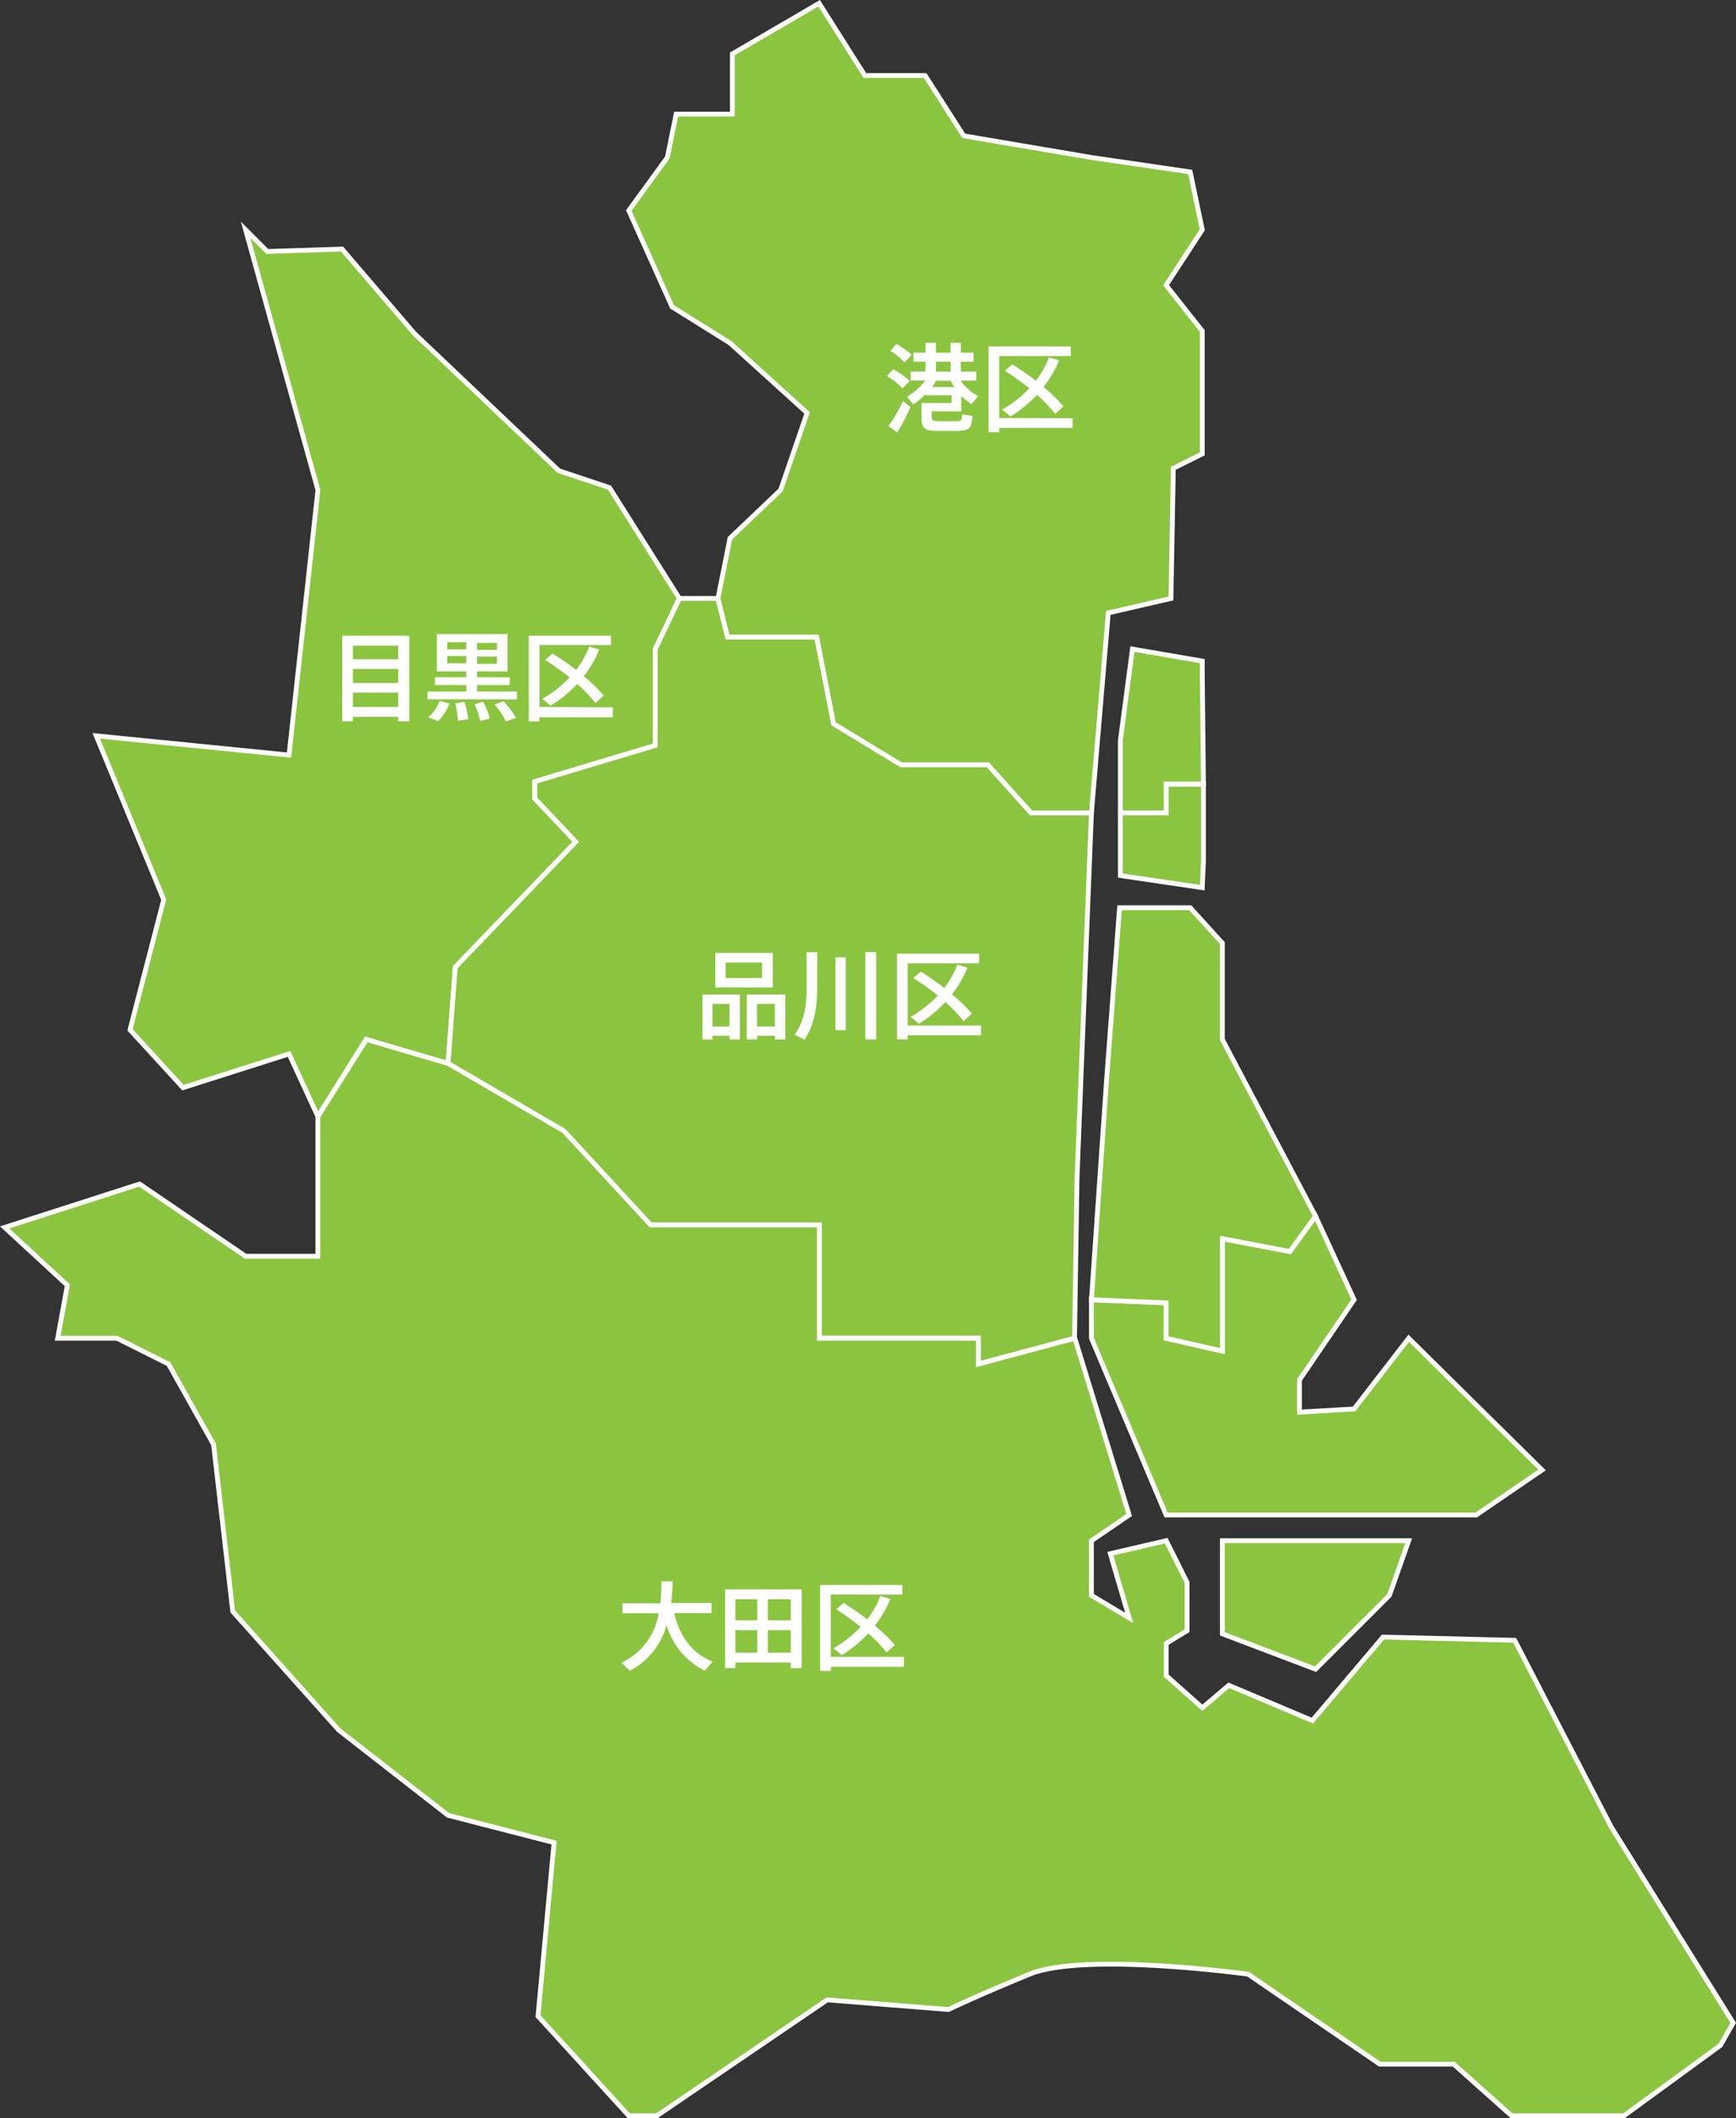
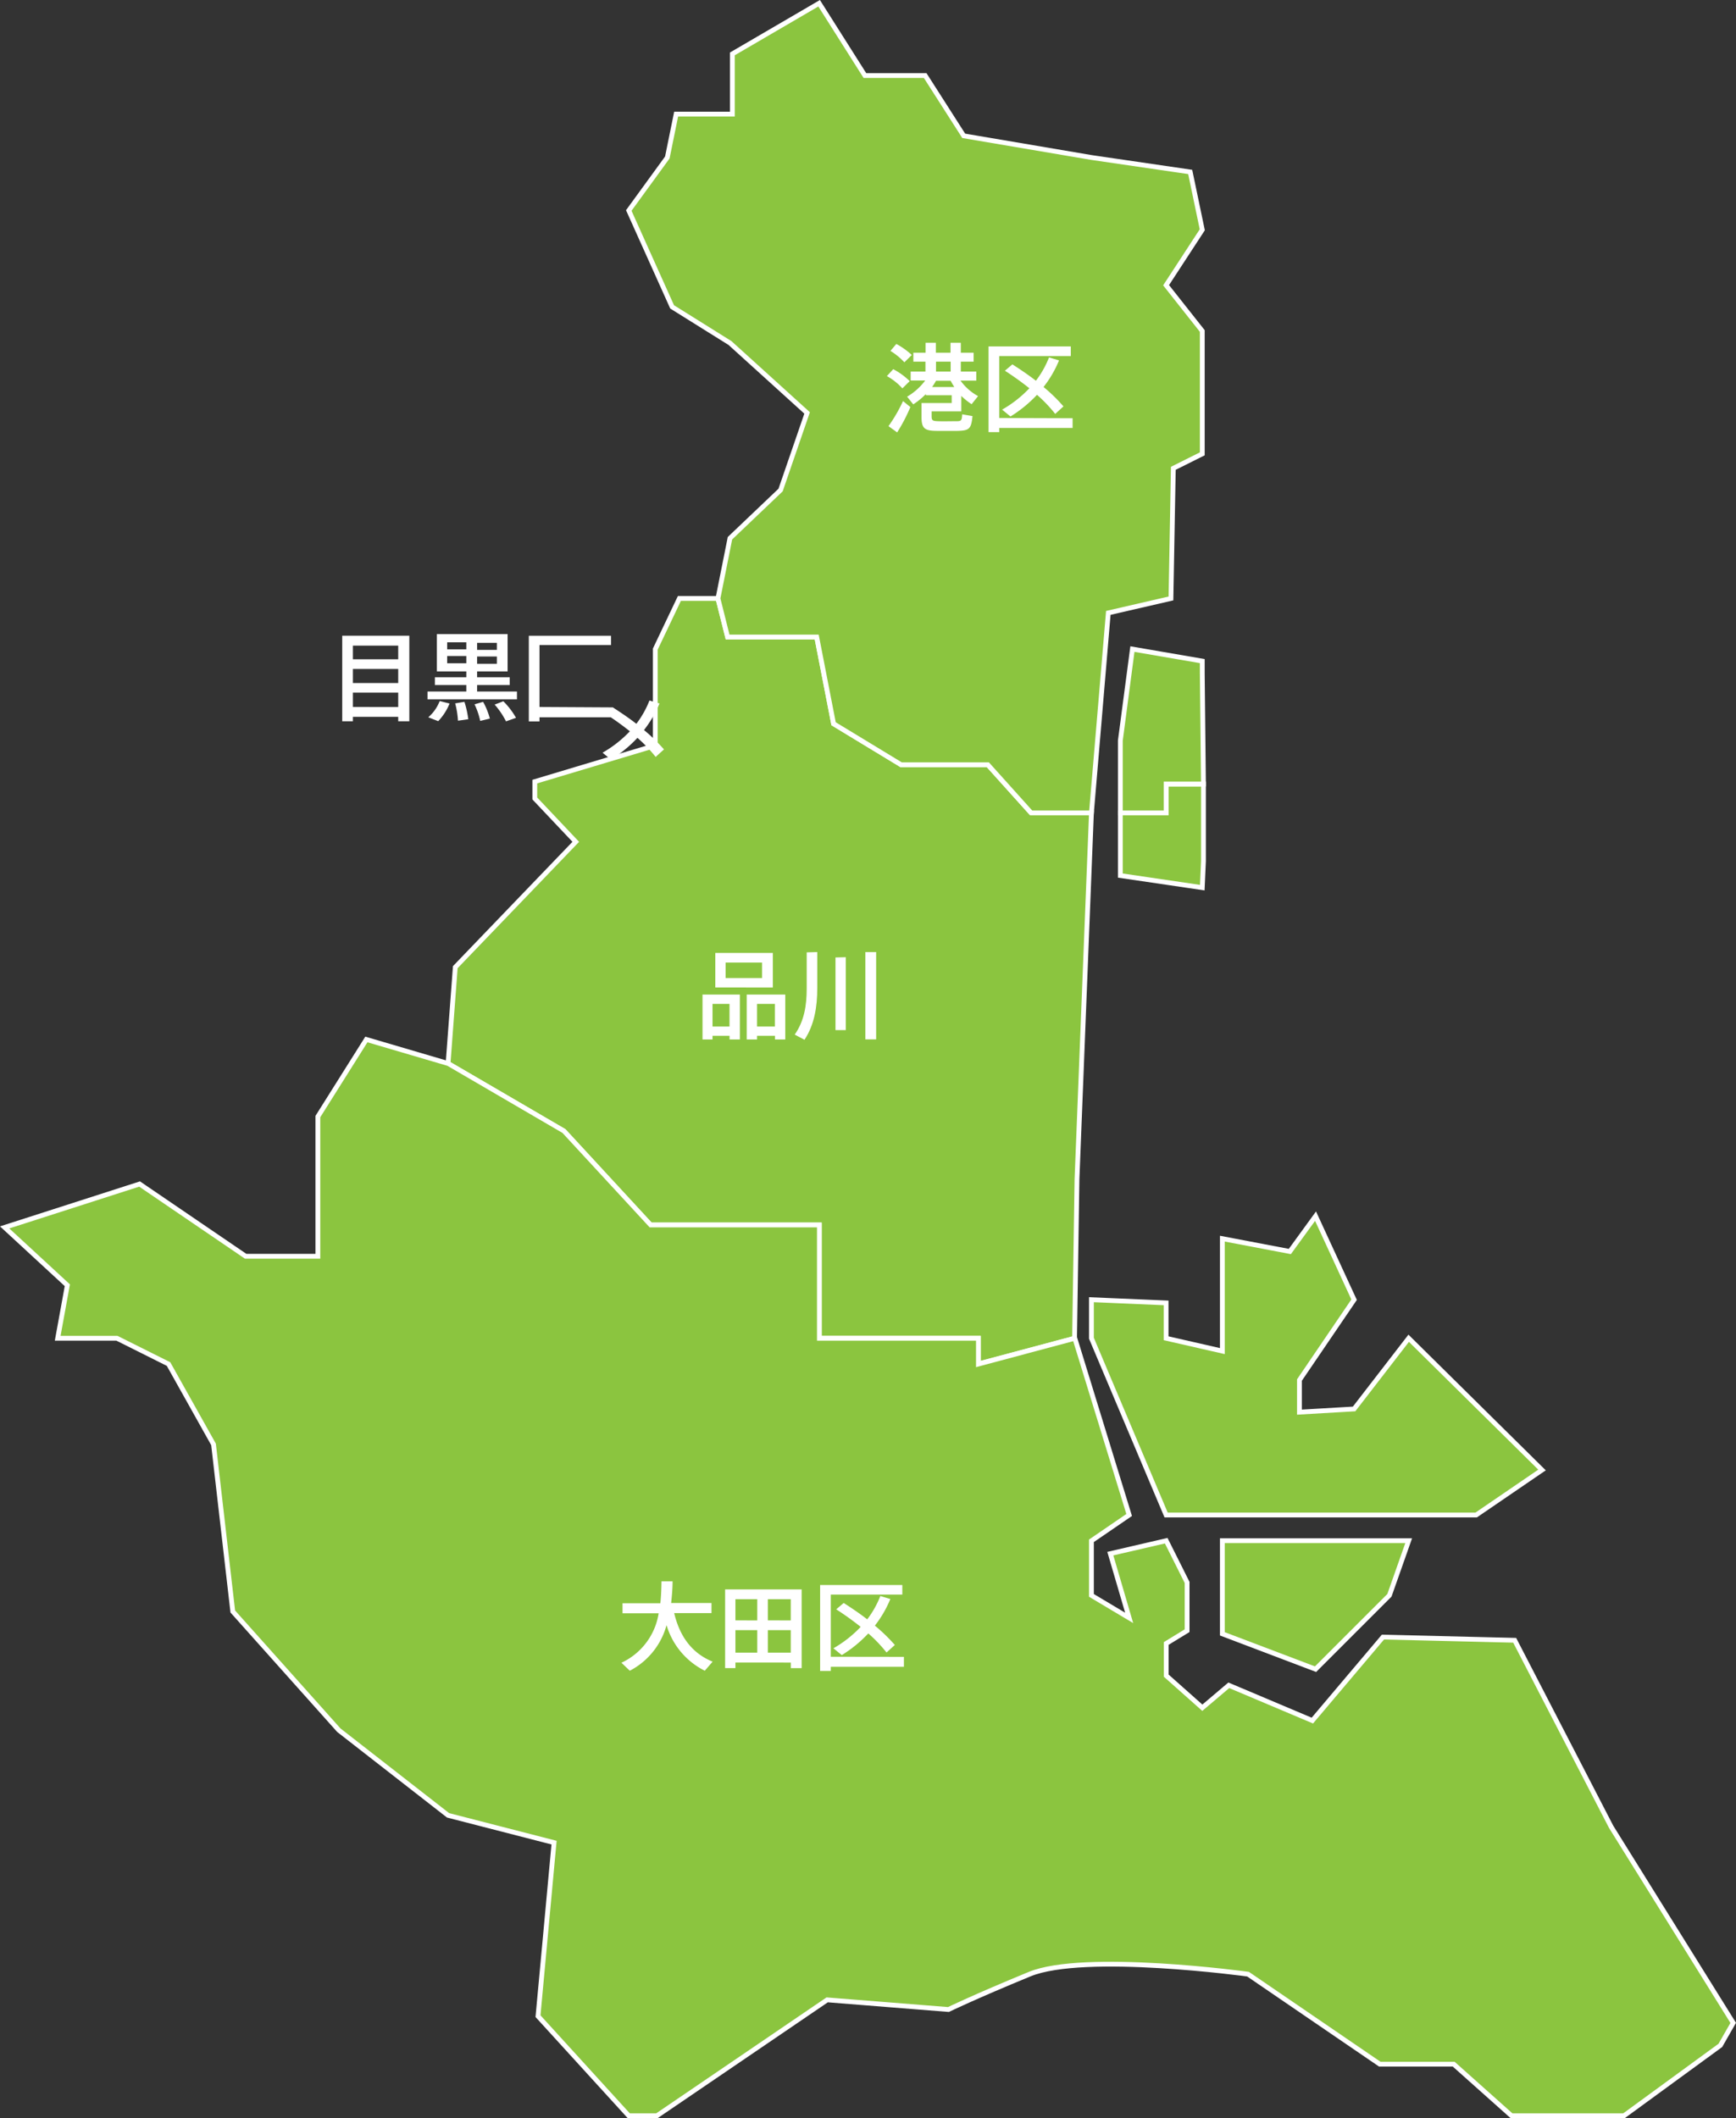
<svg xmlns="http://www.w3.org/2000/svg" viewBox="0 0 336.42 410.47">
  <rect x="0" y="0" width="336.42" height="410.47" fill="#333333" stroke="none" />
  <defs>
    <style>.cls-1{fill:#8bc53f;stroke:#fff;stroke-miterlimit:10;stroke-width:0.93px;fill-rule:evenodd;}.cls-2{fill:#fff;}</style>
  </defs>
  <g id="レイヤー_2" data-name="レイヤー 2">
    <g id="ガイド">
-       <polygon class="cls-1" points="126.99 125.78 126.99 144.46 103.64 151.46 103.64 154.73 111.58 163.13 88.23 187.42 86.83 206.1 70.95 201.43 61.61 216.37 56.01 204.23 35.46 210.77 25.19 199.56 31.73 174.34 18.65 142.59 56.01 146.32 61.61 94.96 47.6 44.53 51.8 48.73 66.28 48.26 80.29 64.61 108.31 91.22 118.11 94.49 131.66 115.97 126.99 125.78" />
      <polygon class="cls-1" points="141 123.44 158.27 123.44 161.54 140.25 174.62 148.19 191.43 148.19 199.83 157.53 211.51 157.53 208.71 228.51 208.24 259.33 189.56 264.31 189.56 259.33 158.74 259.33 158.74 237.38 126.05 237.38 109.24 219.17 86.83 206.1 88.23 187.42 111.58 163.13 103.64 154.73 103.64 151.46 126.99 144.46 126.99 125.78 131.66 115.97 139.13 115.97 141 123.44" />
      <polygon class="cls-1" points="167.61 14.64 179.29 14.64 186.76 26.32 211.51 30.52 230.65 33.32 232.99 44.53 225.98 55.27 232.99 64.14 232.99 87.95 227.38 90.75 226.92 115.97 214.78 118.77 211.51 157.53 199.83 157.53 191.43 148.19 174.62 148.19 161.54 140.25 158.27 123.44 141 123.44 139.13 115.97 141.46 104.3 151.27 94.96 156.41 80.02 141.46 66.47 130.25 59.47 121.85 40.79 129.32 30.52 131.03 22.11 141.93 22.11 141.93 10.44 158.74 0.63 167.61 14.64" />
      <path class="cls-1" d="M218.82,293.58l-7.31,5v10.58l7.31,4.36-3.65-12.45L226,298.56l4.05,8.09V316L226,318.48v6.23l7,6.22,5.13-4.35,16.19,6.84L268,317.24l25.53.62L312.22,354l23.66,38-2.49,4.36L314.71,410H292.92l-11.21-10H267.39l-25.53-17.44s-31.75-4.36-42.34,0-15.72,6.85-15.72,6.85l-23.5-1.87L127.3,410h-5.45l-17.59-19.3,3.11-33.63-20.54-5.29-21.17-16.5-20.55-23-3.73-32.38-8.72-15.57-10-5H11.18l1.87-10.27L.9,237.85l26.15-8.41,20.55,14h14V216.37L71,201.43l15.88,4.67,22.41,13.07,16.81,18.21h32.69v21.95h30.82v5l18.68-5Z" />
      <polygon class="cls-1" points="236.88 298.56 272.99 298.56 269.26 309.14 254.94 323.46 236.88 316.61 236.88 298.56" />
      <polygon class="cls-1" points="225.98 293.58 286.07 293.58 298.83 284.86 272.99 259.33 262.41 273.03 251.82 273.65 251.82 267.43 262.41 251.86 254.94 235.67 249.96 242.52 236.88 240.03 236.88 261.82 225.98 259.33 225.98 252.48 211.51 251.86 211.51 259.33 225.98 293.58" />
-       <polygon class="cls-1" points="216.96 175.9 230.65 175.9 236.88 182.75 236.88 201.43 254.94 235.67 249.96 242.52 236.88 240.03 236.88 261.82 225.98 259.33 225.98 252.48 211.51 251.86 214.47 208.9 216.96 175.9" />
      <polygon class="cls-1" points="217.11 157.53 225.98 157.53 225.98 151.93 233.22 151.93 233.22 166.87 232.99 172.01 217.11 169.67 217.11 157.53" />
      <polygon class="cls-1" points="219.45 125.78 232.99 128.11 232.99 130.45 233.22 151.93 225.98 151.93 225.98 157.53 217.11 157.53 217.11 143.52 219.45 125.78" />
      <path class="cls-2" d="M68.39,138.91v.86H66.32V123.19h13v16.58H77.17v-.86Zm8.78-11.15v-2.65H68.39v2.65Zm0,4.6v-2.73H68.39v2.73Zm0,4.65v-2.79H68.39V137Z" />
      <path class="cls-2" d="M90.37,134v-1.25H84.28v-1.5h6.09v-1.14H84.66v-7.23H98.37v7.23H92.46v1.14h6.32v1.5H92.46V134h7.72v1.53H82.85V134Zm-3.25,2.33a10.79,10.79,0,0,1-2.2,3.42L83,139a8,8,0,0,0,2.21-3.15Zm-.46-10.49h3.71v-1.37H86.66Zm0,2.69h3.71v-1.41H86.66ZM90,136a18.85,18.85,0,0,1,.75,3.38l-2,.28a16.87,16.87,0,0,0-.54-3.36Zm3.62,0a14.16,14.16,0,0,1,1.31,3.25l-1.87.45a13.91,13.91,0,0,0-1.1-3.21Zm2.67-10.06v-1.37H92.46v1.37Zm0,2.69v-1.41H92.46v1.41Zm1.25,7.26A15,15,0,0,1,100,139.1l-1.94.69a15.28,15.28,0,0,0-2.2-3.25Z" />
-       <path class="cls-2" d="M118.76,137.08V139H104.55v.8h-2.07v-16.6h15.93V125H104.55v12Zm-11.67-10.44c1.66,1.07,3.19,2.11,4.56,3.18a18.7,18.7,0,0,0,2.54-4.52l1.94.58a21.89,21.89,0,0,1-3,5.15,33.15,33.15,0,0,1,3.87,3.75l-1.61,1.46a28.65,28.65,0,0,0-3.53-3.7,25,25,0,0,1-5.14,4.21l-1.62-1.33a23.09,23.09,0,0,0,5.29-4.15,56.14,56.14,0,0,0-4.75-3.4Z" />
+       <path class="cls-2" d="M118.76,137.08V139H104.55v.8h-2.07v-16.6h15.93V125H104.55v12Zc1.66,1.07,3.19,2.11,4.56,3.18a18.7,18.7,0,0,0,2.54-4.52l1.94.58a21.89,21.89,0,0,1-3,5.15,33.15,33.15,0,0,1,3.87,3.75l-1.61,1.46a28.65,28.65,0,0,0-3.53-3.7,25,25,0,0,1-5.14,4.21l-1.62-1.33a23.09,23.09,0,0,0,5.29-4.15,56.14,56.14,0,0,0-4.75-3.4Z" />
      <path class="cls-2" d="M138.08,200.72v.71h-1.94v-8.7h7.24v8.7h-2v-.71Zm3.29-1.79v-4.39h-3.29v4.39Zm8.4-14.27v6.7H138.62v-6.7Zm-9.15,4.87h7.06v-3h-7.06Zm6.09,11.19v.71h-2v-8.7h7.47v8.7h-2v-.71Zm3.45-1.79v-4.39h-3.45v4.39Z" />
      <path class="cls-2" d="M158.38,184.49v7c0,3.6-.56,7.11-2.48,10l-1.89-1c1.85-2.65,2.32-5.66,2.32-8.94v-7Zm5.53,1v14.13h-2V185.54Zm5.88-1v16.92H167.7V184.49Z" />
-       <path class="cls-2" d="M190.12,198.72v1.89H175.9v.8h-2.07v-16.6h15.93v1.86H175.9v12.05Zm-11.68-10.44c1.66,1.07,3.2,2.11,4.56,3.18a18.7,18.7,0,0,0,2.54-4.52l1.94.58a21.22,21.22,0,0,1-3,5.15,32.38,32.38,0,0,1,3.87,3.75l-1.61,1.46a28,28,0,0,0-3.53-3.7,25.23,25.23,0,0,1-5.13,4.21l-1.63-1.33a23.09,23.09,0,0,0,5.29-4.15,56.14,56.14,0,0,0-4.75-3.4Z" />
      <path class="cls-2" d="M173.1,71.54a13.3,13.3,0,0,1,3.19,2.32l-1.42,1.4a11.58,11.58,0,0,0-3-2.38ZM175,77.72l1.42,1.16a32.11,32.11,0,0,1-2.56,4.91l-1.68-1.21A30,30,0,0,0,175,77.72Zm-1.3-11.07a14.93,14.93,0,0,1,3,2.14l-1.44,1.42A12.8,12.8,0,0,0,172.56,68Zm5.73,11.45h5V76.6h-5v-.24a14.72,14.72,0,0,1-2.45,2l-1.19-1.49a11.93,11.93,0,0,0,3.51-3.14h-2.82V72h2.86V70.08H177V68.35h2.36V66.42h2v1.93h2.84V66.42h2v1.93h2.48v1.73h-2.48V72h3v1.76h-3.06a10.27,10.27,0,0,0,3.4,3l-1.25,1.57a13.46,13.46,0,0,1-2-1.61v3h-5.75v1c0,.75.22.86,1.21.9s2.58,0,3.57,0,1.08-.13,1.14-1.33l2,.34c-.24,2.5-.64,2.82-2.95,2.87-1.14,0-2.86,0-3.93,0-2.48,0-3-.54-3-2.76V78.1ZM184.94,75a12.33,12.33,0,0,1-.71-1.21h-2.84a11.09,11.09,0,0,1-.76,1.21Zm-.71-3V70.08h-2.84V72Z" />
      <path class="cls-2" d="M207.86,81.05v1.88H193.65v.81h-2.08V67.13h15.94V69H193.65v12ZM196.19,70.61c1.66,1.06,3.19,2.11,4.56,3.17a18.51,18.51,0,0,0,2.54-4.52l1.94.58a21.5,21.5,0,0,1-3,5.15,33.07,33.07,0,0,1,3.86,3.76l-1.6,1.46a27.42,27.42,0,0,0-3.53-3.7,25.2,25.2,0,0,1-5.14,4.2l-1.62-1.33a22.73,22.73,0,0,0,5.28-4.14,57.58,57.58,0,0,0-4.74-3.4Z" />
      <path class="cls-2" d="M138.1,322l-1.52,1.76a14.45,14.45,0,0,1-7.41-8.84,14.13,14.13,0,0,1-7.12,8.84l-1.62-1.55a12.72,12.72,0,0,0,7.21-9.58h-7v-1.95h7.33c.16-1.49.2-2.93.22-4.24l2.15,0c0,1.29-.12,2.73-.28,4.2h7.82v1.95h-7.23C131.8,317.43,134.34,320.47,138.1,322Z" />
      <path class="cls-2" d="M142.52,322.17v1.08h-2V308h14.83v15.26h-2.1v-1.08Zm4.23-8.16V309.9h-4.23V314Zm0,6.24v-4.36h-4.23v4.36Zm6.49-6.24V309.9H148.8V314Zm0,6.24v-4.36H148.8v4.36Z" />
      <path class="cls-2" d="M175.17,321.07V323H161v.81h-2.07V307.15h15.93V309H161v12.05ZM163.5,310.63c1.66,1.06,3.19,2.11,4.56,3.17a18.51,18.51,0,0,0,2.54-4.52l1.94.58a21.75,21.75,0,0,1-3,5.16,33.15,33.15,0,0,1,3.87,3.75l-1.61,1.46a27.42,27.42,0,0,0-3.53-3.7,24.93,24.93,0,0,1-5.14,4.2l-1.62-1.32a22.82,22.82,0,0,0,5.28-4.15,55.92,55.92,0,0,0-4.74-3.4Z" />
    </g>
  </g>
</svg>